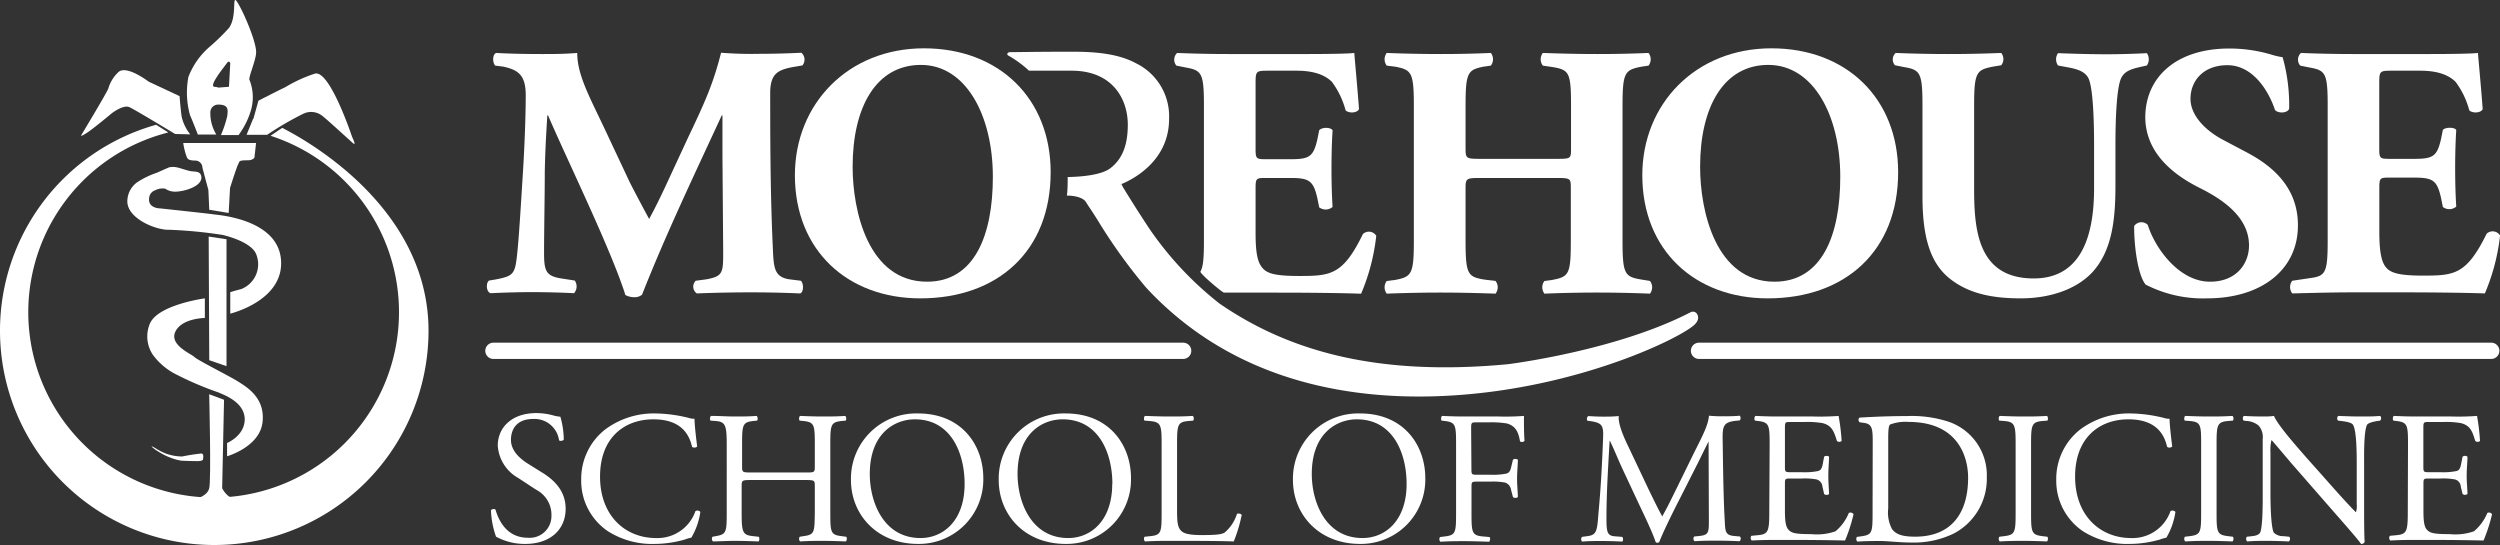
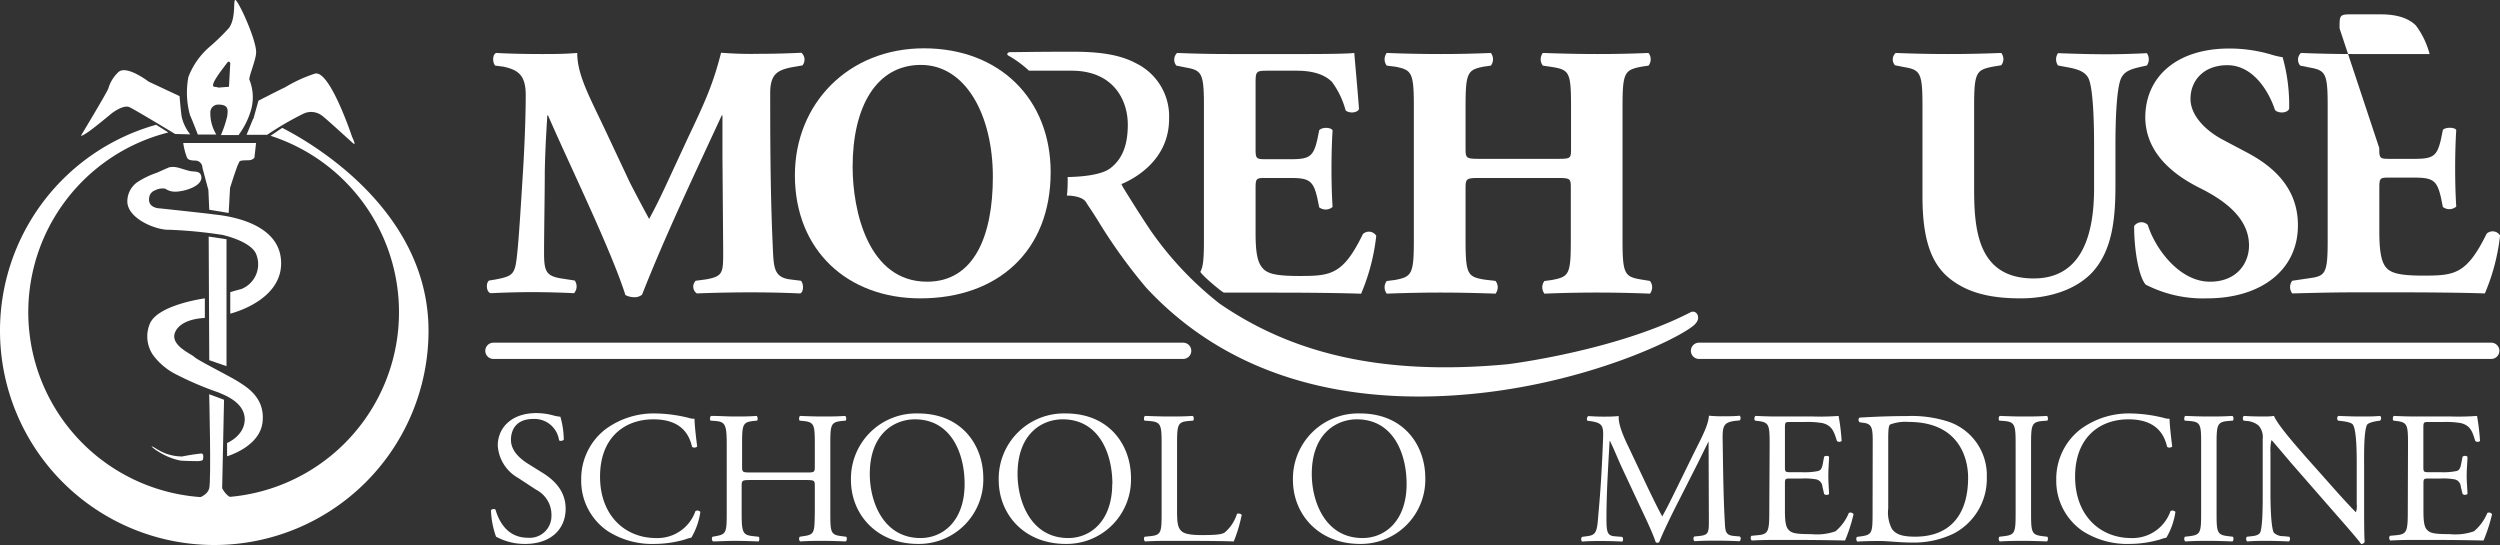
<svg xmlns="http://www.w3.org/2000/svg" id="Layer_1" data-name="Layer 1" viewBox="0 0 345.14 75.26">
  <rect x="0" y="0" width="345.14" height="75.26" fill="#333333" stroke="none" />
  <path d="M188.49,337.16c-.4-.4-.4-1.6.15-1.75,1.7.1,3.84.15,6.28.15,1.65,0,3.1,0,4.89-.15,0,3.09,1.75,6.14,3.95,10.83l3.29,7c.5,1,2,3.84,2.69,5.09.65-1.2,1.45-2.74,2.8-5.69l2.54-5.48c2.45-5.14,3.49-7.49,4.59-11.78a53,53,0,0,0,5.34.15c1.65,0,3.94-.05,5.74-.15a1.25,1.25,0,0,1,.15,1.75l-1.45.25c-2,.4-3,.95-3,3.59,0,10.28.1,15.67.39,21.95.11,2.3.3,3.44,2.25,3.74l1.6.2c.4.4.4,1.55-.1,1.75-2.3-.1-4.44-.15-6.89-.15-2.24,0-5,.05-7.38.15a1.14,1.14,0,0,1-.15-1.75l1.49-.2c2.3-.44,2.3-.89,2.3-3.94l-.1-13v-5.69h-.1c-3.69,8-7.68,16.32-11,24.75a1.56,1.56,0,0,1-1,.35,2.63,2.63,0,0,1-1.3-.3c-1.95-6.19-7.88-18.31-10.68-24.8h-.1c-.2,3.25-.3,5.19-.35,7.79,0,3.24-.1,8.23-.1,11.22,0,2.5.3,3.15,2.3,3.49l1.94.3a1.42,1.42,0,0,1-.1,1.75c-1.84-.1-4-.15-5.88-.15-1.6,0-3.64.05-5.64.15-.65-.2-.65-1.5-.2-1.75l.9-.15c2.54-.49,2.69-.74,3-3.84.25-2.44.5-6.78.8-11.52.2-3.35.35-7.39.35-10.08,0-2.84-1.1-3.49-3.09-3.94Z" transform="translate(-120.12 -328.1)" style="fill:#fff" />
  <path d="M265.17,351.88c0,10.87-7.28,17.41-18,17.41-10,0-17.31-6.59-17.31-17,0-9.88,7.38-17.52,17.81-17.52S265.17,341.75,265.17,351.88Zm-17.91-14.82c-6.14,0-9.43,5.74-9.43,14.07,0,6.08,2.15,15.86,10.28,15.86,6.53,0,9.08-6.38,9.08-14.47C257.19,344,253.45,337.06,247.26,337.06Z" transform="translate(-120.12 -328.1)" style="fill:#fff" />
  <path d="M324.54,352.67c-2,0-2.09.05-2.09,1.45v7.19c0,4.64.3,5,2.54,5.38l1.6.2a1.43,1.43,0,0,1,0,1.75c-2.85-.1-5.34-.15-7.59-.15s-4.89.05-7.43.15a1.43,1.43,0,0,1,0-1.75l1.2-.15c2.24-.44,2.54-.79,2.54-5.43V342.75c0-4.64-.3-5-2.54-5.44l-1.2-.15a1.43,1.43,0,0,1,0-1.75c2.45.1,5,.15,7.43.15s4.74-.05,6.94-.15a1.43,1.43,0,0,1,0,1.75l-1.05.15c-2.14.45-2.44.8-2.44,5.44v5.78c0,1.45.05,1.5,2.09,1.5h10.38c2.09,0,2.09,0,2.09-1.5v-5.78c0-4.64-.24-5-2.54-5.39l-1.35-.2a1.43,1.43,0,0,1,0-1.75c2.75.1,5.19.15,7.59.15s4.74-.05,7-.15a1.43,1.43,0,0,1,0,1.75l-1,.15c-2.29.45-2.59.8-2.59,5.44v18.56c0,4.64.3,5,2.59,5.38l1.2.2a1.43,1.43,0,0,1,0,1.75c-2.49-.1-4.94-.15-7.23-.15-2.5,0-4.94.05-7.34.15a1.43,1.43,0,0,1,0-1.75l1.1-.15c2.3-.44,2.54-.79,2.54-5.43v-7.19c0-1.4,0-1.45-2.09-1.45Z" transform="translate(-120.12 -328.1)" style="fill:#fff" />
-   <path d="M382.17,351.88c0,10.87-7.29,17.41-18,17.41-10,0-17.32-6.59-17.32-17,0-9.88,7.39-17.52,17.82-17.52S382.17,341.75,382.17,351.88Zm-17.92-14.82c-6.13,0-9.42,5.74-9.42,14.07,0,6.08,2.14,15.86,10.27,15.86,6.54,0,9.08-6.38,9.08-14.47C374.18,344,370.44,337.06,364.25,337.06Z" transform="translate(-120.12 -328.1)" style="fill:#fff" />
  <path d="M385.53,342.75c0-4.64-.3-5-2.55-5.39l-1.25-.25a1.21,1.21,0,0,1,.1-1.7c2.4.1,4.89.15,7.29.15s4.89-.05,7.28-.15a1.35,1.35,0,0,1,0,1.7l-1.2.2c-2.24.45-2.54.8-2.54,5.44v11.52c0,5.84.65,12.27,8.23,12.27,6.39,0,8.33-5.58,8.33-12.42v-6c0-4-.19-7.84-.74-9.14-.45-1-1.55-1.34-2.9-1.59l-1.34-.25a1.49,1.49,0,0,1,0-1.7c2.69.1,4.64.15,6.68.15,1.85,0,3.69-.05,5.59-.15a1.51,1.51,0,0,1,0,1.7l-.9.2c-1.3.3-2.25.6-2.69,1.64-.55,1.3-.75,5.09-.75,9.14v5.58c0,4.69-.45,9-3.2,12-2.19,2.34-5.83,3.59-9.87,3.59-3.8,0-7.19-.6-9.88-2.79s-3.69-5.84-3.69-11.28Z" transform="translate(-120.12 -328.1)" style="fill:#fff" />
  <path d="M424.82,369.29a17.29,17.29,0,0,1-8.48-1.9c-.94-1.09-1.59-4.69-1.59-8.08a1.22,1.22,0,0,1,1.89-.15c1,3.24,4.34,7.83,8.58,7.83,3.7,0,5.39-2.54,5.39-5,0-4-3.79-6.43-6.78-7.93-3.6-1.79-7.49-4.79-7.54-9.73,0-5.63,4.34-9.53,11.58-9.53a20.27,20.27,0,0,1,5.69.8,11.42,11.42,0,0,0,1.69.4,24.25,24.25,0,0,1,.9,7.13c-.25.6-1.5.66-1.95.16-.84-2.55-3-6.19-6.58-6.19-3.29,0-5.09,2.14-5.09,4.64,0,2.29,2.05,4.39,4.54,5.69l3.29,1.74c3.1,1.65,7,4.54,7,10C437.4,365.3,432.36,369.29,424.82,369.29Z" transform="translate(-120.12 -328.1)" style="fill:#fff" />
-   <path d="M448.59,348.53c0,1.4.05,1.5,1.4,1.5h3.44c2.6,0,3.14-.35,3.69-2.74l.25-1.25c.35-.4,1.6-.4,1.85,0-.1,1.6-.15,3.39-.15,5.29s.05,3.69.15,5.29a1.46,1.46,0,0,1-1.85.05l-.25-1.25c-.55-2.4-1.09-2.8-3.69-2.8H450c-1.35,0-1.4.05-1.4,1.55v5.94c0,2.29.2,3.89.8,4.74s1.6,1.3,5.24,1.3c4.34,0,6-.15,8.78-5.79a1.21,1.21,0,0,1,1.85.25,28.29,28.29,0,0,1-2.1,8c-2.64-.1-7.43-.15-11.53-.15h-6.48c-2.4,0-4.84.05-8.58.15a1.43,1.43,0,0,1,0-1.75l2.34-.35c2.25-.29,2.55-.64,2.55-5.23V342.7c0-4.54-.3-4.89-2.55-5.29l-1.24-.25a1.26,1.26,0,0,1,.1-1.75c2.34.1,4.78.15,7.18.15h10.58c3.19,0,6-.05,6.68-.15.05.8.4,4.39.65,7.74-.2.54-1.35.64-1.85.19a11.43,11.43,0,0,0-1.89-3.94c-.95-.94-2.45-1.54-4.89-1.54h-4c-1.65,0-1.65.1-1.65,1.94Z" transform="translate(-120.12 -328.1)" style="fill:#fff" />
+   <path d="M448.59,348.53c0,1.4.05,1.5,1.4,1.5h3.44c2.6,0,3.14-.35,3.69-2.74l.25-1.25c.35-.4,1.6-.4,1.85,0-.1,1.6-.15,3.39-.15,5.29s.05,3.69.15,5.29a1.46,1.46,0,0,1-1.85.05l-.25-1.25c-.55-2.4-1.09-2.8-3.69-2.8H450c-1.35,0-1.4.05-1.4,1.55v5.94c0,2.29.2,3.89.8,4.74s1.6,1.3,5.24,1.3c4.34,0,6-.15,8.78-5.79a1.21,1.21,0,0,1,1.85.25,28.29,28.29,0,0,1-2.1,8c-2.64-.1-7.43-.15-11.53-.15h-6.48c-2.4,0-4.84.05-8.58.15a1.43,1.43,0,0,1,0-1.75l2.34-.35c2.25-.29,2.55-.64,2.55-5.23V342.7c0-4.54-.3-4.89-2.55-5.29l-1.24-.25a1.26,1.26,0,0,1,.1-1.75c2.34.1,4.78.15,7.18.15h10.58a11.43,11.43,0,0,0-1.89-3.94c-.95-.94-2.45-1.54-4.89-1.54h-4c-1.65,0-1.65.1-1.65,1.94Z" transform="translate(-120.12 -328.1)" style="fill:#fff" />
  <path d="M275,353.44v0l-.2.14.21-.09Z" transform="translate(-120.12 -328.1)" style="fill:#fff" />
  <path d="M354.42,371.46a.68.68,0,0,0-.87-.27c-10.26,5.33-25.1,7.17-25.24,7.19C311.17,380,298.62,377,288.47,370a46.52,46.52,0,0,1-9.62-10.25c-1-1.5-2.08-3.19-3.29-5.14l-.3-.5a1.84,1.84,0,0,1-.29-.6l-.21.09.2-.14v.05c1.79-.75,6.56-3.31,6.56-9a8.15,8.15,0,0,0-4.56-7.67c-2.6-1.41-5.93-1.6-8.85-1.6-4.94,0-7.37.06-8.56.06-.2,0-.53.19-.28.44a15.08,15.08,0,0,1,2.91,2.12l5.88,0c5.73,0,7.76,4,7.76,7.45,0,2.83-.76,4.74-2.39,6-1.29,1-4.2,1.2-5.91,1.23,0,.88,0,1.73-.11,2.56,1,0,2.23.25,2.62.88l.35.55c.42.6.83,1.26,1.3,2a73.47,73.47,0,0,0,6.7,9.31c13.94,15,33.22,16,46.41,14.49,14.81-1.69,26.37-7.16,28.95-9.14C354.85,372.37,354.55,371.7,354.42,371.46Z" transform="translate(-120.12 -328.1)" style="fill:#fff" />
  <path d="M146.37,346.63a6,6,0,0,1-1.18-2.46c-.16-1.23-.28-2.8-.28-2.8l-4.27-2s-3.08-2.37-4.19-1.3a5,5,0,0,0-1.38,2.27c-.4.9-3.75,6.45-3.75,6.45s-.14.26.81-.36,3.42-2.69,3.42-2.69,1.6-1.24,2.45-.84,6.3,3.7,6.3,3.7l2.07.05Z" transform="translate(-120.12 -328.1)" style="fill:#fff;fill-rule:evenodd" />
  <path d="M151.5,344c.15-.93,0-1.46-1.23-1.46a1.07,1.07,0,0,0-1.11,1.13,5.6,5.6,0,0,0,.82,3l-2.55,0s-.72-1.88-1.08-2.68a11.62,11.62,0,0,1-.22-5.27,10.42,10.42,0,0,1,3-4.22,29.12,29.12,0,0,0,2.61-2.55c1.1-1.55.43-4.42,1-3.75.72.91,2.77,5.55,2.74,7.12,0,1.08-1.16,3.62-.9,3.85a6.51,6.51,0,0,1,.23,4,11,11,0,0,1-1.76,3.58h-2.43a15.51,15.51,0,0,0,.89-2.69Zm-1.19-3.81,1.42-.11.18-3.25s-.14-.49-.48,0-2.53,3.14-1.72,3.25c1,.14.6.15.6.15Z" transform="translate(-120.12 -328.1)" style="fill:#fff;fill-rule:evenodd" />
  <path d="M155.06,344.51l-.9,2.2H157A43.29,43.29,0,0,1,162,343.8a2.48,2.48,0,0,1,2.62.3c.69.53,3.21,2.86,4.26,3.79.49.42-.15-.89-.15-.89s-3.1-9.35-5.15-8.73a19.63,19.63,0,0,0-4.08,1.87c-.82.38-3.7,1.86-3.7,1.86l-.7,2.51Z" transform="translate(-120.12 -328.1)" style="fill:#fff;fill-rule:evenodd" />
  <path d="M145.42,347.84h10.05l-.22,2s-.16.39-.94.39c-1.31,0-1.08.14-1.3.53s-1.13,3.28-1.13,3.28l-.19,3.46-2.68-.44-.12-2.72-.82-3.07a1,1,0,0,0-1.09-1c-1-.05-1-.27-1.19-.82a9.07,9.07,0,0,1-.37-1.6Z" transform="translate(-120.12 -328.1)" style="fill:#fff;fill-rule:evenodd" />
  <polygon points="28.81 32.66 31.27 33.03 31.27 50.55 28.89 49.73 28.81 32.66 28.81 32.66" style="fill:#fff;fill-rule:evenodd" />
  <path d="M149,382.53l2.05.76-.26,12.21s.67,1.41,1.75,1.41h-5.26s1.42-.3,1.72-1.38,0-13,0-13Z" transform="translate(-120.12 -328.1)" style="fill:#fff;fill-rule:evenodd" />
  <path d="M147.41,391.76s.7,0,.73-.23.16-.8-.22-.82a26,26,0,0,0-2.65.41,6.78,6.78,0,0,1-2.16-.37,7.94,7.94,0,0,1-1.54-.78c-.29-.18-1-.53,0,.21a11.57,11.57,0,0,0,1.27.75,8.7,8.7,0,0,0,2.17.75c.63.07,2.39.08,2.39.08Z" transform="translate(-120.12 -328.1)" style="fill:#fff;fill-rule:evenodd" />
  <path d="M151.47,389.3v1.79s4.48-1.27,4.89-4.67-2.2-4.9-3.36-5.64-5.6-2.95-6.05-3.4-3.51-1.66-2.61-3.51S148.4,372,148.4,372l0-2.71s-6.43.86-7.58,3.47a4.55,4.55,0,0,0,.41,4.33,9,9,0,0,0,2.92,2.55,44.83,44.83,0,0,0,6.16,2.65c.59.29,3.74,1.31,3.59,3.88-.13,2.16-2.47,3.11-2.47,3.11Z" transform="translate(-120.12 -328.1)" style="fill:#fff;fill-rule:evenodd" />
  <path d="M151.91,368.45v2.95s7.48-1.79,7-7.47-8.93-6.16-9.34-6.24-7.36-.82-7.36-.82-1.69,0-1.5-1.42a1.21,1.21,0,0,1,.83-1.08,2.19,2.19,0,0,1,1.39-.22,2.47,2.47,0,0,0,1.52.41c1.46-.08,3.9-.91,3.41-2.29-.24-.63-1-.41-1.65-.59-1.39-.37-1.76-.64-2.69-.49-.06,0-1.53.66-1.72.75a11.81,11.81,0,0,0-2.72,1.31,3.24,3.24,0,0,0-1.38,2.65c0,2.39,4,4,5.79,3.92a63.47,63.47,0,0,1,7.35.71s3.86.84,4.63,2.62a3.68,3.68,0,0,1-2.05,4.86c-1.16.3-1.54.44-1.54.44Z" transform="translate(-120.12 -328.1)" style="fill:#fff;fill-rule:evenodd" />
  <path d="M120.12,373.78a29.53,29.53,0,0,1,21.57-28.46h0c-.14-.05,1.43.9,1.66,1.07a25.59,25.59,0,1,0,14.13.46c.12-.09,1.68-1.17,1.64-1.09s20.16,9.4,20.16,28a29.58,29.58,0,1,1-59.16,0Z" transform="translate(-120.12 -328.1)" style="fill:#fff;fill-rule:evenodd" />
  <line x1="68.12" y1="48.43" x2="163.34" y2="48.43" style="fill:none;stroke:#fff;stroke-linecap:round;stroke-width:2.25px" />
  <line x1="234.56" y1="48.43" x2="343.93" y2="48.43" style="fill:none;stroke:#fff;stroke-linecap:round;stroke-width:2.25px" />
  <path d="M192.66,403.19a8.25,8.25,0,0,1-4.06-1,12.09,12.09,0,0,1-.7-3.65c.13-.18.52-.23.63-.07.39,1.32,1.45,3.87,4.47,3.87a3,3,0,0,0,3.25-3,3.9,3.9,0,0,0-2.13-3.64l-2.47-1.62a5.53,5.53,0,0,1-2.81-4.47c0-2.47,1.92-4.48,5.31-4.48a8.9,8.9,0,0,1,2.42.34,5,5,0,0,0,.91.16,11.49,11.49,0,0,1,.47,3.17c-.11.16-.52.24-.65.08a3.42,3.42,0,0,0-3.54-2.94c-2.55,0-3.1,1.69-3.1,2.89,0,1.51,1.25,2.57,2.21,3.2l2.08,1.3c1.64,1,3.26,2.52,3.26,5C198.21,401.24,196.05,403.19,192.66,403.19Z" transform="translate(-120.12 -328.1)" style="fill:#fff" />
  <path d="M203.67,387.39a11.24,11.24,0,0,1,7-2.21,20,20,0,0,1,4.6.63,2,2,0,0,0,.73.1c0,.6.16,2.24.37,3.83a.56.56,0,0,1-.71.05c-.39-1.77-1.56-3.8-5.33-3.8-4,0-7.37,2.52-7.37,7.91s3.47,8.48,7.73,8.48a5.54,5.54,0,0,0,5.44-3.72.54.54,0,0,1,.68.11,9.7,9.7,0,0,1-1.25,3.56,5.31,5.31,0,0,0-.91.26,15.25,15.25,0,0,1-4.11.6,11.42,11.42,0,0,1-6.48-1.74,8.4,8.4,0,0,1-3.7-7.16A8.65,8.65,0,0,1,203.67,387.39Z" transform="translate(-120.12 -328.1)" style="fill:#fff" />
  <path d="M223.81,394.37c-1.25,0-1.3.05-1.3.83v3.67c0,2.73.13,3.1,1.59,3.25l.75.08c.16.1.11.57,0,.65-1.41-.05-2.29-.08-3.3-.08s-2,.06-3,.08a.51.51,0,0,1-.06-.65l.45-.08c1.45-.26,1.51-.52,1.51-3.25V389.5c0-2.73-.19-3.17-1.54-3.28l-.68-.05c-.15-.1-.1-.57.06-.65,1.27,0,2.16.08,3.28.08s1.89,0,3-.08c.16.08.21.55.06.65l-.5.05c-1.51.16-1.56.55-1.56,3.28v3c0,.8.05.83,1.3.83h7.44c1.25,0,1.3,0,1.3-.83v-3c0-2.73-.05-3.12-1.58-3.28l-.5-.05c-.15-.1-.1-.57.05-.65,1.2.05,2.09.08,3.15.08s1.9,0,3.07-.08c.16.08.21.55.06.65l-.55.05c-1.51.16-1.56.55-1.56,3.28v9.37c0,2.73.05,3.07,1.56,3.25l.62.08c.16.1.11.57-.05.65-1.25-.05-2.13-.08-3.15-.08s-2,0-3.15.08a.52.52,0,0,1-.05-.65l.5-.08c1.58-.21,1.53-.52,1.58-3.25V395.2c0-.78-.05-.83-1.3-.83Z" transform="translate(-120.12 -328.1)" style="fill:#fff" />
  <path d="M237.6,394.37a9,9,0,0,1,9.27-9.19c6,0,9,4.35,9,8.93a8.88,8.88,0,0,1-9,9.08C241.09,403.19,237.6,399.05,237.6,394.37Zm15.69.54c0-4.29-1.9-8.92-6.87-8.92-2.7,0-6.22,1.85-6.22,7.55,0,3.85,1.88,8.84,7,8.84C250.33,402.38,253.29,400,253.29,394.91Z" transform="translate(-120.12 -328.1)" style="fill:#fff" />
  <path d="M258,394.37a9,9,0,0,1,9.26-9.19c6,0,9,4.35,9,8.93a8.88,8.88,0,0,1-9,9.08C261.46,403.19,258,399.05,258,394.37Zm15.69.54c0-4.29-1.9-8.92-6.87-8.92-2.71,0-6.22,1.85-6.22,7.55,0,3.85,1.87,8.84,7,8.84C270.7,402.38,273.67,400,273.67,394.91Z" transform="translate(-120.12 -328.1)" style="fill:#fff" />
  <path d="M280.49,389.5c0-2.73-.06-3.15-1.7-3.28l-.65-.05c-.15-.1-.1-.57.06-.65,1.45.05,2.34.08,3.38.08s1.9,0,3.2-.08c.16.08.21.55.05.65l-.62.05c-1.54.13-1.59.55-1.59,3.28v9.06c0,1.64.08,2.31.55,2.81.28.28.78.6,2.83.6,2.21,0,2.76-.11,3.18-.34a5.54,5.54,0,0,0,1.71-2.58c.16-.13.65,0,.65.16a20.41,20.41,0,0,1-1.09,3.64c-1.33-.05-3.8-.08-6.48-.08h-2.39c-1.09,0-1.93,0-3.38.08a.51.51,0,0,1-.06-.65l.78-.08c1.51-.15,1.57-.52,1.57-3.25Z" transform="translate(-120.12 -328.1)" style="fill:#fff" />
  <path d="M298.62,394.37a9,9,0,0,1,9.27-9.19c6,0,9,4.35,9,8.93a8.88,8.88,0,0,1-9,9.08C302.11,403.19,298.62,399.05,298.62,394.37Zm15.69.54c0-4.29-1.9-8.92-6.87-8.92-2.7,0-6.22,1.85-6.22,7.55,0,3.85,1.88,8.84,7,8.84C311.35,402.38,314.31,400,314.31,394.91Z" transform="translate(-120.12 -328.1)" style="fill:#fff" />
-   <path d="M323.26,392.94c0,.7.08.7.86.7h1.77a9.34,9.34,0,0,0,2.21-.16c.29-.1.5-.23.65-.91l.24-1a.57.57,0,0,1,.68,0c0,.63-.11,1.67-.11,2.63s.11,1.93.11,2.52a.54.54,0,0,1-.68,0l-.26-1a1.23,1.23,0,0,0-.83-1,9.2,9.2,0,0,0-2-.13h-1.77c-.78,0-.86,0-.86.7v3.62c0,2.73.06,3.12,1.59,3.25l.89.08c.15.1.1.57-.06.65-1.53-.05-2.42-.08-3.46-.08s-2,0-3.25.08a.5.5,0,0,1-.05-.65l.65-.08c1.51-.18,1.56-.52,1.56-3.25V389.5c0-2.73-.05-3.09-1.56-3.28l-.42-.05c-.15-.1-.1-.57.06-.65,1.09.05,2,.08,3,.08H327a34.17,34.17,0,0,0,3.51-.08c0,1.2,0,2.45.08,3.44a.46.46,0,0,1-.62.07c-.21-1.17-.52-2.1-1.82-2.47a13.06,13.06,0,0,0-2.53-.15H324c-.78,0-.78,0-.78,1Z" transform="translate(-120.12 -328.1)" style="fill:#fff" />
  <path d="M347.8,395.83c.6,1.22,1.17,2.42,1.8,3.56h0c.7-1.22,1.35-2.58,2-3.9l2.45-5c1.2-2.37,1.92-3.8,2-5a19.11,19.11,0,0,0,1.95.08c.65,0,1.51,0,2.31-.08a.54.54,0,0,1,0,.65l-.55.05c-1.64.19-1.84.66-1.82,2.48.05,2.75.08,7.57.29,11.32.08,1.3,0,2,1.27,2.1l.84.08a.48.48,0,0,1-.06.65c-1.06-.05-2.13-.08-3.07-.08s-2.08,0-3.15.08a.49.49,0,0,1-.05-.65l.76-.08c1.27-.13,1.27-.54,1.27-2.21L356,389.06h0c-.18.29-1.17,2.37-1.69,3.38L352,397c-1.18,2.29-2.35,4.73-2.81,5.93a.32.32,0,0,1-.27.1.3.3,0,0,1-.23-.1c-.44-1.38-1.69-3.93-2.29-5.21l-2.34-5c-.55-1.19-1.09-2.55-1.67-3.74h-.05c-.1,1.61-.18,3.12-.26,4.63s-.18,3.9-.18,6.11c0,1.93.16,2.34,1.17,2.42l1,.08c.18.16.15.57,0,.65-.88-.05-1.9-.08-2.89-.08-.83,0-1.77,0-2.65.08a.5.5,0,0,1,0-.65l.57-.08c1.09-.13,1.46-.31,1.61-2.13s.29-3.15.45-5.73c.13-2.16.23-4.37.28-5.8.06-1.64-.15-2-1.74-2.24l-.42-.05a.49.49,0,0,1,.11-.65c.78.05,1.4.08,2.05.08s1.3,0,2.16-.08c-.1,1,.55,2.63,1.36,4.29Z" transform="translate(-120.12 -328.1)" style="fill:#fff" />
  <path d="M364.43,389.5c0-2.7-.05-3.09-1.59-3.28l-.42-.05c-.15-.1-.1-.57.06-.65,1.12.05,2,.08,3.07.08h4.89a34.05,34.05,0,0,0,3.51-.08,29.58,29.58,0,0,1,.42,3.46.5.5,0,0,1-.65,0c-.39-1.22-.63-2.13-2-2.47a12.54,12.54,0,0,0-2.52-.15h-1.88c-.78,0-.78,0-.78,1v5.2c0,.73.08.73.86.73h1.51a9.22,9.22,0,0,0,2.21-.16c.31-.1.5-.26.63-.91l.2-1.06c.13-.16.58-.16.68,0,0,.63-.1,1.64-.1,2.63s.1,1.93.1,2.5c-.1.18-.55.18-.68,0l-.23-1a1.11,1.11,0,0,0-.81-1,8.86,8.86,0,0,0-2-.13h-1.51c-.78,0-.86,0-.86.7v3.67c0,1.38.08,2.27.5,2.71s.86.6,3.15.6a7.75,7.75,0,0,0,3.33-.39,6.53,6.53,0,0,0,1.84-2.53.48.48,0,0,1,.65.18,22,22,0,0,1-1.17,3.62c-2.34-.05-4.65-.08-7-.08h-2.34c-1.12,0-2,0-3.54.08a.5.5,0,0,1-.05-.65l.86-.08c1.48-.13,1.61-.52,1.61-3.25Z" transform="translate(-120.12 -328.1)" style="fill:#fff" />
  <path d="M378.66,389c0-1.82-.13-2.37-1.22-2.52l-.57-.08c-.21-.13-.24-.55,0-.65,2.22-.13,4.32-.21,6.54-.21a16.41,16.41,0,0,1,5.72.78,7.8,7.8,0,0,1,5.28,7.68,8.52,8.52,0,0,1-4.55,7.75,12.59,12.59,0,0,1-5.83,1.25c-1.67,0-3.33-.21-4.24-.21-1.09,0-2,0-3.25.08a.51.51,0,0,1-.06-.65l.6-.08c1.51-.21,1.56-.52,1.56-3.25Zm2.14,9.29a4.86,4.86,0,0,0,.52,2.84c.57.8,1.56,1.06,3.2,1.06,5.05,0,7.31-3.3,7.31-8.14,0-2.86-1.38-7.7-8.2-7.7a5.91,5.91,0,0,0-2.57.36c-.21.16-.26.81-.26,2Z" transform="translate(-120.12 -328.1)" style="fill:#fff" />
  <path d="M398.39,389.55c0-2.75-.06-3.2-1.59-3.33l-.65-.05c-.16-.1-.11-.57.05-.65,1.3.05,2.19.08,3.28.08s1.93,0,3.23-.08c.15.08.2.55.05.65l-.65.05c-1.54.13-1.59.58-1.59,3.33v9.27c0,2.76.05,3.12,1.59,3.3l.65.08c.15.1.1.57-.05.65-1.3-.05-2.19-.08-3.23-.08s-2,0-3.28.08a.5.5,0,0,1-.05-.65l.65-.08c1.53-.18,1.59-.54,1.59-3.3Z" transform="translate(-120.12 -328.1)" style="fill:#fff" />
  <path d="M407.31,387.39a11.24,11.24,0,0,1,7-2.21,20,20,0,0,1,4.6.63,2,2,0,0,0,.73.1c0,.6.16,2.24.37,3.83a.56.56,0,0,1-.71.05c-.39-1.77-1.56-3.8-5.33-3.8-4,0-7.37,2.52-7.37,7.91s3.47,8.48,7.73,8.48a5.54,5.54,0,0,0,5.44-3.72.54.54,0,0,1,.68.11,9.7,9.7,0,0,1-1.25,3.56,5.31,5.31,0,0,0-.91.26,15.25,15.25,0,0,1-4.11.6,11.44,11.44,0,0,1-6.48-1.74,8.4,8.4,0,0,1-3.7-7.16A8.65,8.65,0,0,1,407.31,387.39Z" transform="translate(-120.12 -328.1)" style="fill:#fff" />
  <path d="M424,389.55c0-2.75,0-3.2-1.59-3.33l-.65-.05c-.16-.1-.1-.57.05-.65,1.3.05,2.19.08,3.28.08s1.93,0,3.23-.08c.15.08.21.55.05.65l-.65.05c-1.54.13-1.59.58-1.59,3.33v9.27c0,2.76.05,3.12,1.59,3.3l.65.08c.16.1.1.57-.05.65-1.3-.05-2.19-.08-3.23-.08s-2,0-3.28.08a.51.51,0,0,1-.05-.65l.65-.08c1.54-.18,1.59-.54,1.59-3.3Z" transform="translate(-120.12 -328.1)" style="fill:#fff" />
  <path d="M446.5,398.35c0,.78,0,3.88.08,4.55a.47.47,0,0,1-.5.29c-.31-.44-1.06-1.35-3.33-3.93l-6-6.87c-.71-.81-2.48-2.94-3-3.51h-.05a6.33,6.33,0,0,0-.13,1.69v5.67c0,1.22.05,4.61.46,5.39a1.8,1.8,0,0,0,1.33.49l.81.08a.48.48,0,0,1-.05.65c-1.18-.05-2.09-.08-3.05-.08s-1.79,0-2.71.08a.49.49,0,0,1-.05-.65l.71-.08c.59-.05,1-.23,1.14-.52.36-.93.34-4.11.34-5.36v-7.52a2.4,2.4,0,0,0-.57-1.87,2.82,2.82,0,0,0-1.62-.63l-.44-.05c-.16-.15-.16-.55.05-.65,1.1.08,2.47.08,2.94.08a8.72,8.72,0,0,0,1.2-.08c.52,1.33,3.62,4.76,4.45,5.73l2.52,2.83c1.77,2,3.07,3.46,4.3,4.71h.05a2.7,2.7,0,0,0,.1-1.09v-5.57c0-1.22,0-4.6-.52-5.39-.15-.23-.57-.39-1.61-.52l-.44-.05c-.19-.15-.16-.57.05-.65,1.2.05,2.08.08,3.07.08s1.8,0,2.68-.08a.45.45,0,0,1,0,.65l-.36.05c-.84.13-1.36.34-1.46.55-.44.94-.39,4.16-.39,5.36Z" transform="translate(-120.12 -328.1)" style="fill:#fff" />
  <path d="M452.56,389.5c0-2.7-.05-3.09-1.59-3.28l-.41-.05c-.16-.1-.11-.57.05-.65,1.12.05,2,.08,3.07.08h4.89a34.29,34.29,0,0,0,3.52-.08,30,30,0,0,1,.41,3.46.5.5,0,0,1-.65,0c-.39-1.22-.62-2.13-2-2.47a12.42,12.42,0,0,0-2.52-.15h-1.87c-.78,0-.78,0-.78,1v5.2c0,.73.07.73.85.73h1.51a9.33,9.33,0,0,0,2.22-.16c.31-.1.49-.26.62-.91l.21-1.06a.52.52,0,0,1,.68,0c0,.63-.11,1.64-.11,2.63s.11,1.93.11,2.5a.52.52,0,0,1-.68,0l-.24-1a1.1,1.1,0,0,0-.8-1,9,9,0,0,0-2-.13h-1.51c-.78,0-.85,0-.85.7v3.67c0,1.38.07,2.27.49,2.71s.86.6,3.15.6a7.72,7.72,0,0,0,3.33-.39,6.53,6.53,0,0,0,1.85-2.53.48.48,0,0,1,.65.18,23,23,0,0,1-1.17,3.62c-2.34-.05-4.66-.08-7-.08h-2.34c-1.12,0-2,0-3.54.08a.51.51,0,0,1-.05-.65l.86-.08c1.48-.13,1.61-.52,1.61-3.25Z" transform="translate(-120.12 -328.1)" style="fill:#fff" />
  <path d="M308.28,360.41c-2.75,5.64-4.44,5.79-8.78,5.79-3.64,0-4.59-.4-5.24-1.3s-.8-2.45-.8-4.74v-5.94c0-1.5.05-1.55,1.4-1.55h3.44c2.59,0,3.14.4,3.69,2.8l.25,1.25a1.46,1.46,0,0,0,1.85-.05c-.1-1.6-.15-3.4-.15-5.29s.05-3.69.15-5.29c-.25-.45-1.5-.45-1.85,0l-.25,1.25c-.55,2.39-1.1,2.74-3.69,2.74h-3.44c-1.35,0-1.4-.1-1.4-1.5V339.8c0-1.84,0-1.94,1.65-1.94h4c2.44,0,3.94.6,4.89,1.54a11.62,11.62,0,0,1,1.89,3.94c.5.45,1.65.35,1.85-.19-.25-3.35-.6-6.94-.65-7.74-.65.1-3.49.15-6.69.15H289.82c-2.4,0-4.84-.05-7.19-.15a1.27,1.27,0,0,0-.1,1.75l1.25.25c2.25.4,2.55.75,2.55,5.29v18.61c0,2.36-.09,3.59-.48,4.28-.16.22,3,2.89,3.25,2.91h7.4c4.09,0,8.88.05,11.53.15a28.31,28.31,0,0,0,2.09-8A1.2,1.2,0,0,0,308.28,360.41Z" transform="translate(-120.12 -328.1)" style="fill:#fff" />
</svg>